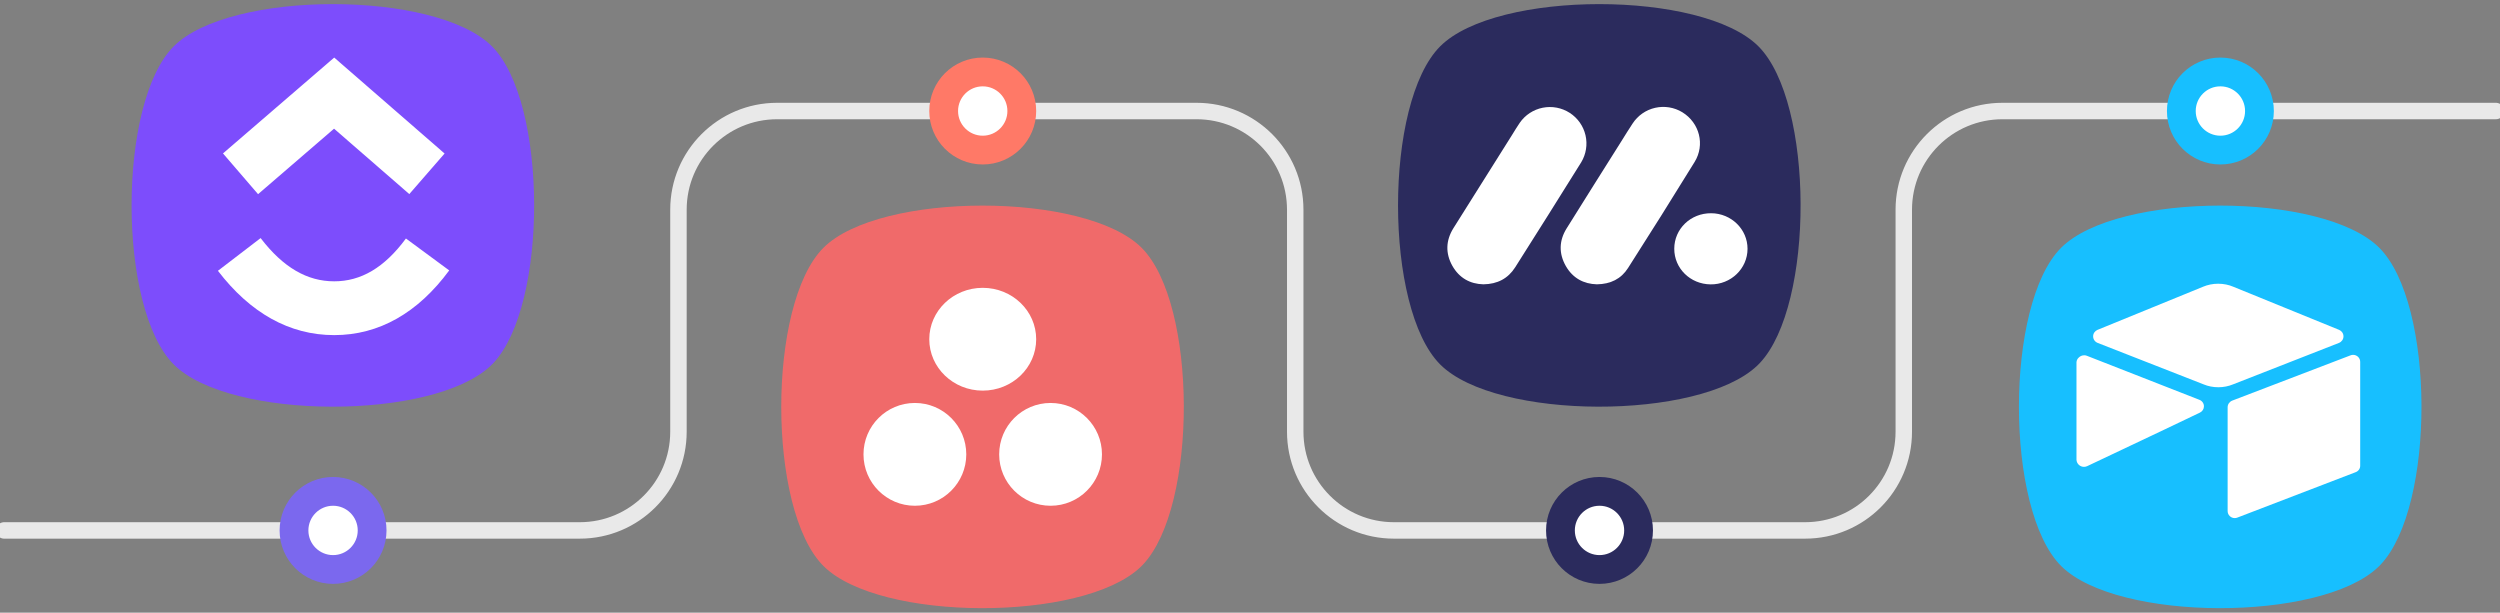
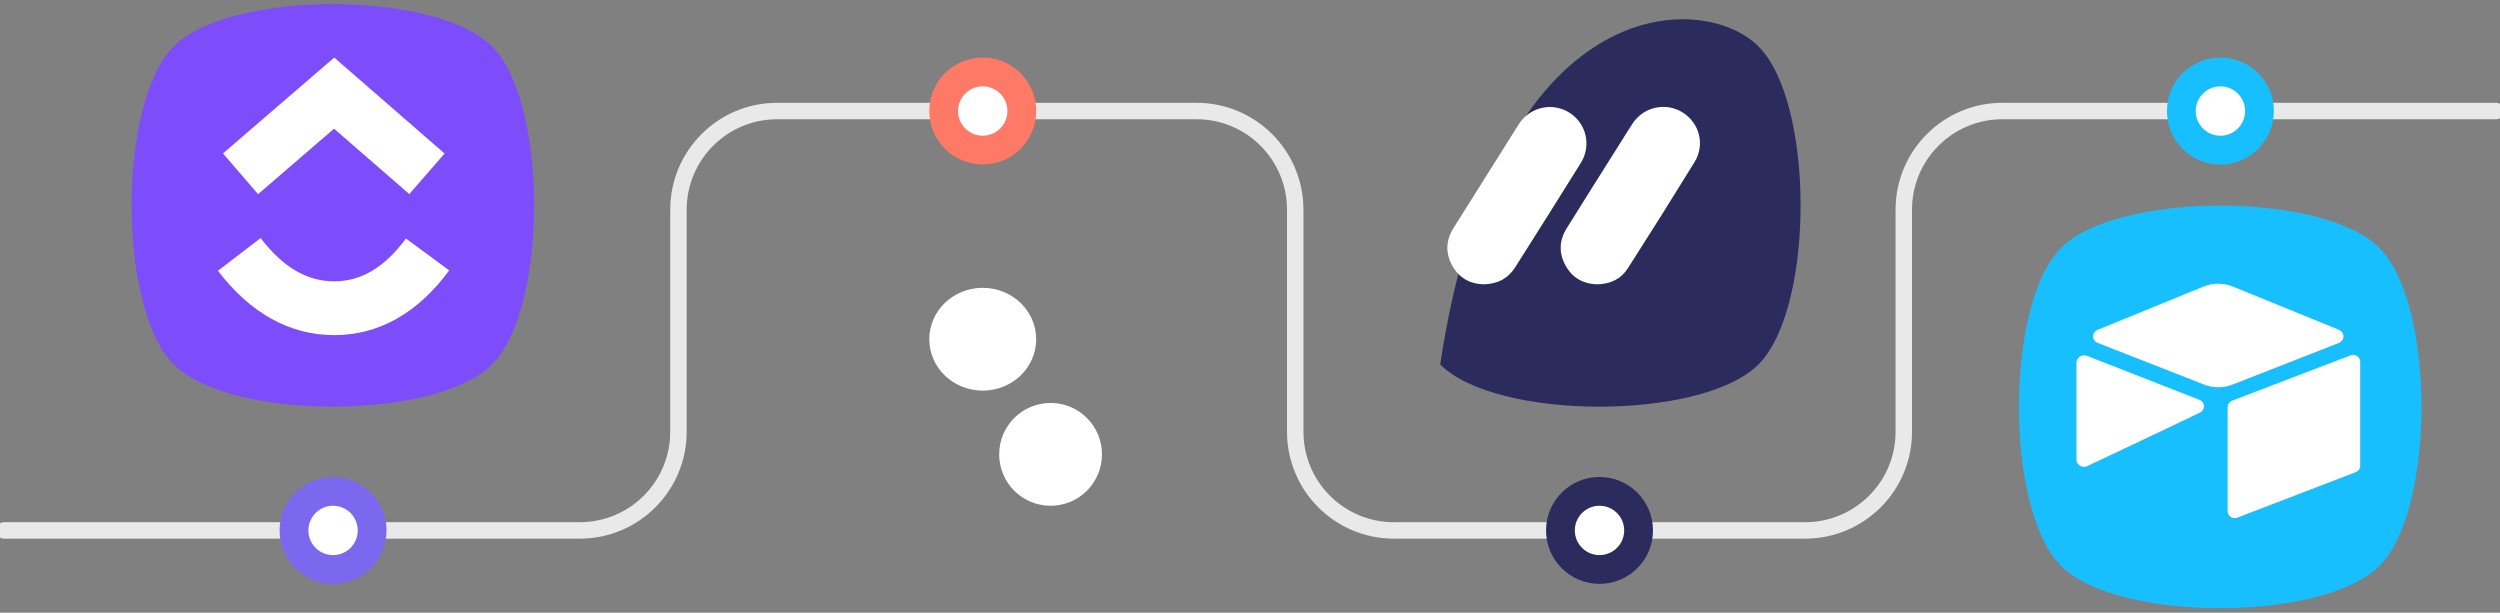
<svg xmlns="http://www.w3.org/2000/svg" fill="none" height="149" viewBox="0 0 608 149" width="608">
  <rect x="0" y="0" width="608" height="149" fill="#808080" stroke="none" />
  <g clip-path="url(#clip0_1232_4781)">
    <path d="M1 129H141C154.255 129 165 118.255 165 105V51C165 37.745 175.745 27 189 27H291C304.255 27 315 37.745 315 51V105C315 118.255 325.745 129 339 129H439C452.255 129 463 118.255 463 105V51C463 37.745 473.745 27 487 27H607" stroke="#E9E9E9" stroke-linecap="round" stroke-width="4" />
-     <path d="M277.368 137.914C263.304 151.324 213.849 151.234 200.26 137.644C186.58 123.965 186.58 73.939 200.26 60.26C213.939 46.58 263.964 46.58 277.644 60.262C291.223 73.843 291.323 123.222 277.949 137.335C277.761 137.533 277.566 137.726 277.368 137.914Z" fill="#F06A6A" />
    <path d="M119.368 88.914C105.304 102.324 55.849 102.234 42.26 88.644C28.58 74.965 28.58 24.939 42.26 11.259C55.939 -2.42 105.964 -2.42 119.644 11.262C133.223 24.843 133.323 74.222 119.949 88.335C119.761 88.533 119.566 88.725 119.368 88.914Z" fill="#7D4DFC" />
    <circle cx="81" cy="129" fill="white" r="9.5" stroke="#7B68EE" stroke-width="7" />
    <circle cx="239" cy="27" fill="white" r="9.5" stroke="#FF7967" stroke-width="7" />
    <circle cx="389" cy="129" fill="white" r="9.5" stroke="#2B2B5D" stroke-width="7" />
    <circle cx="540" cy="27" fill="white" r="9.5" stroke="#17BFFF" stroke-width="7" />
-     <path d="M427.368 88.914C413.304 102.324 363.849 102.234 350.26 88.644C336.58 74.965 336.58 24.939 350.26 11.259C363.939 -2.42 413.964 -2.42 427.644 11.262C441.223 24.843 441.323 74.222 427.949 88.335C427.761 88.533 427.566 88.725 427.368 88.914Z" fill="#2B2B5D" />
+     <path d="M427.368 88.914C413.304 102.324 363.849 102.234 350.26 88.644C363.939 -2.42 413.964 -2.42 427.644 11.262C441.223 24.843 441.323 74.222 427.949 88.335C427.761 88.533 427.566 88.725 427.368 88.914Z" fill="#2B2B5D" />
    <path d="M578.368 137.914C564.304 151.324 514.849 151.234 501.26 137.644C487.58 123.965 487.58 73.939 501.26 60.26C514.939 46.58 564.964 46.58 578.644 60.262C592.223 73.843 592.323 123.222 578.949 137.335C578.761 137.533 578.566 137.726 578.368 137.914Z" fill="#17BFFF" />
    <path d="M53 65.859L63.382 57.901C68.895 65.1 74.75 68.417 81.275 68.417C87.763 68.417 93.458 65.138 98.723 58.002L109.249 65.764C101.657 76.061 92.209 81.5 81.275 81.5C70.377 81.5 60.843 76.095 53 65.859ZM81.242 31.296L62.762 47.223L54.23 37.311L81.279 14L108.122 37.335L99.542 47.2L81.242 31.296Z" fill="white" />
    <ellipse cx="239" cy="82.5" fill="white" rx="13" ry="12.5" />
-     <circle cx="222.5" cy="110.5" fill="white" r="12.5" />
    <circle cx="255.5" cy="110.5" fill="white" r="12.5" />
    <path d="M388.369 69.146C385.154 69.068 382.502 67.654 380.808 64.702C379.072 61.651 379.148 58.528 380.999 55.552C385.405 48.471 389.869 41.428 394.306 34.367C395.213 32.923 396.099 31.458 397.049 30.041C398.31 28.103 400.279 26.732 402.539 26.22C404.798 25.709 407.169 26.096 409.146 27.301C413.323 29.866 414.72 35.203 412.119 39.408C406.802 48.041 401.41 56.631 395.942 65.179C394.257 67.823 391.702 69.098 388.369 69.146Z" fill="white" />
    <path d="M360.757 69.146C357.512 69.068 354.875 67.591 353.215 64.651C351.503 61.6 351.612 58.471 353.469 55.495C358.209 47.914 362.97 40.344 367.753 32.785C368.357 31.808 368.962 30.807 369.61 29.86C370.922 27.965 372.923 26.652 375.189 26.201C377.455 25.75 379.808 26.196 381.75 27.444C383.693 28.693 385.071 30.645 385.594 32.889C386.117 35.133 385.744 37.492 384.553 39.466C379.254 47.994 373.883 56.493 368.509 64.983C366.764 67.735 364.196 69.098 360.757 69.146Z" fill="white" />
-     <path d="M416.16 51.859C421.05 51.883 425.009 55.757 425 60.509C425 65.332 420.935 69.222 416 69.161C411.064 69.101 407.175 65.269 407.181 60.497C407.187 55.655 411.161 51.829 416.16 51.859Z" fill="white" />
    <path d="M506.944 86.41C506.926 86.41 506.903 86.407 506.877 86.407C506.364 86.407 505.9 86.614 505.564 86.948C505.239 87.235 505.025 87.639 505 88.094V88.099V111.832C505.055 112.787 505.853 113.539 506.827 113.539C507.112 113.539 507.381 113.475 507.62 113.359L507.609 113.364L526.517 104.408L535.052 100.33C535.618 100.046 535.997 99.475 535.997 98.816C535.997 98.091 535.537 97.473 534.889 97.232L534.877 97.227L507.537 86.53C507.363 86.455 507.158 86.41 506.944 86.405V86.41ZM572.272 86.298C572.042 86.3 571.824 86.346 571.624 86.43L571.635 86.425L542.853 97.439C542.209 97.705 541.763 98.321 541.76 99.041V124.311C541.769 125.245 542.538 126 543.486 126C543.713 126 543.932 125.957 544.132 125.875L544.121 125.88L572.907 114.83C573.551 114.589 574 113.984 574 113.278C574 113.273 574 113.268 574 113.264V87.994C573.993 87.057 573.225 86.3 572.275 86.3L572.272 86.298ZM539.476 69C538.148 69 536.883 69.268 535.733 69.752L535.795 69.73L510.114 80.222C509.484 80.486 509.049 81.093 509.049 81.8C509.049 82.52 509.5 83.136 510.137 83.389L510.149 83.393L535.97 93.499C537.014 93.929 538.227 94.179 539.497 94.179C540.766 94.179 541.981 93.929 543.085 93.477L543.023 93.499L568.845 83.393C569.489 83.132 569.933 82.518 569.933 81.802C569.933 81.097 569.502 80.493 568.891 80.229L568.879 80.225L543.129 69.732C542.052 69.27 540.801 69.002 539.485 69.002C539.48 69.002 539.476 69.002 539.471 69.002L539.476 69Z" fill="white" />
  </g>
  <defs>
    <clipPath id="clip0_1232_4781">
      <rect fill="white" height="149" width="608" />
    </clipPath>
  </defs>
</svg>